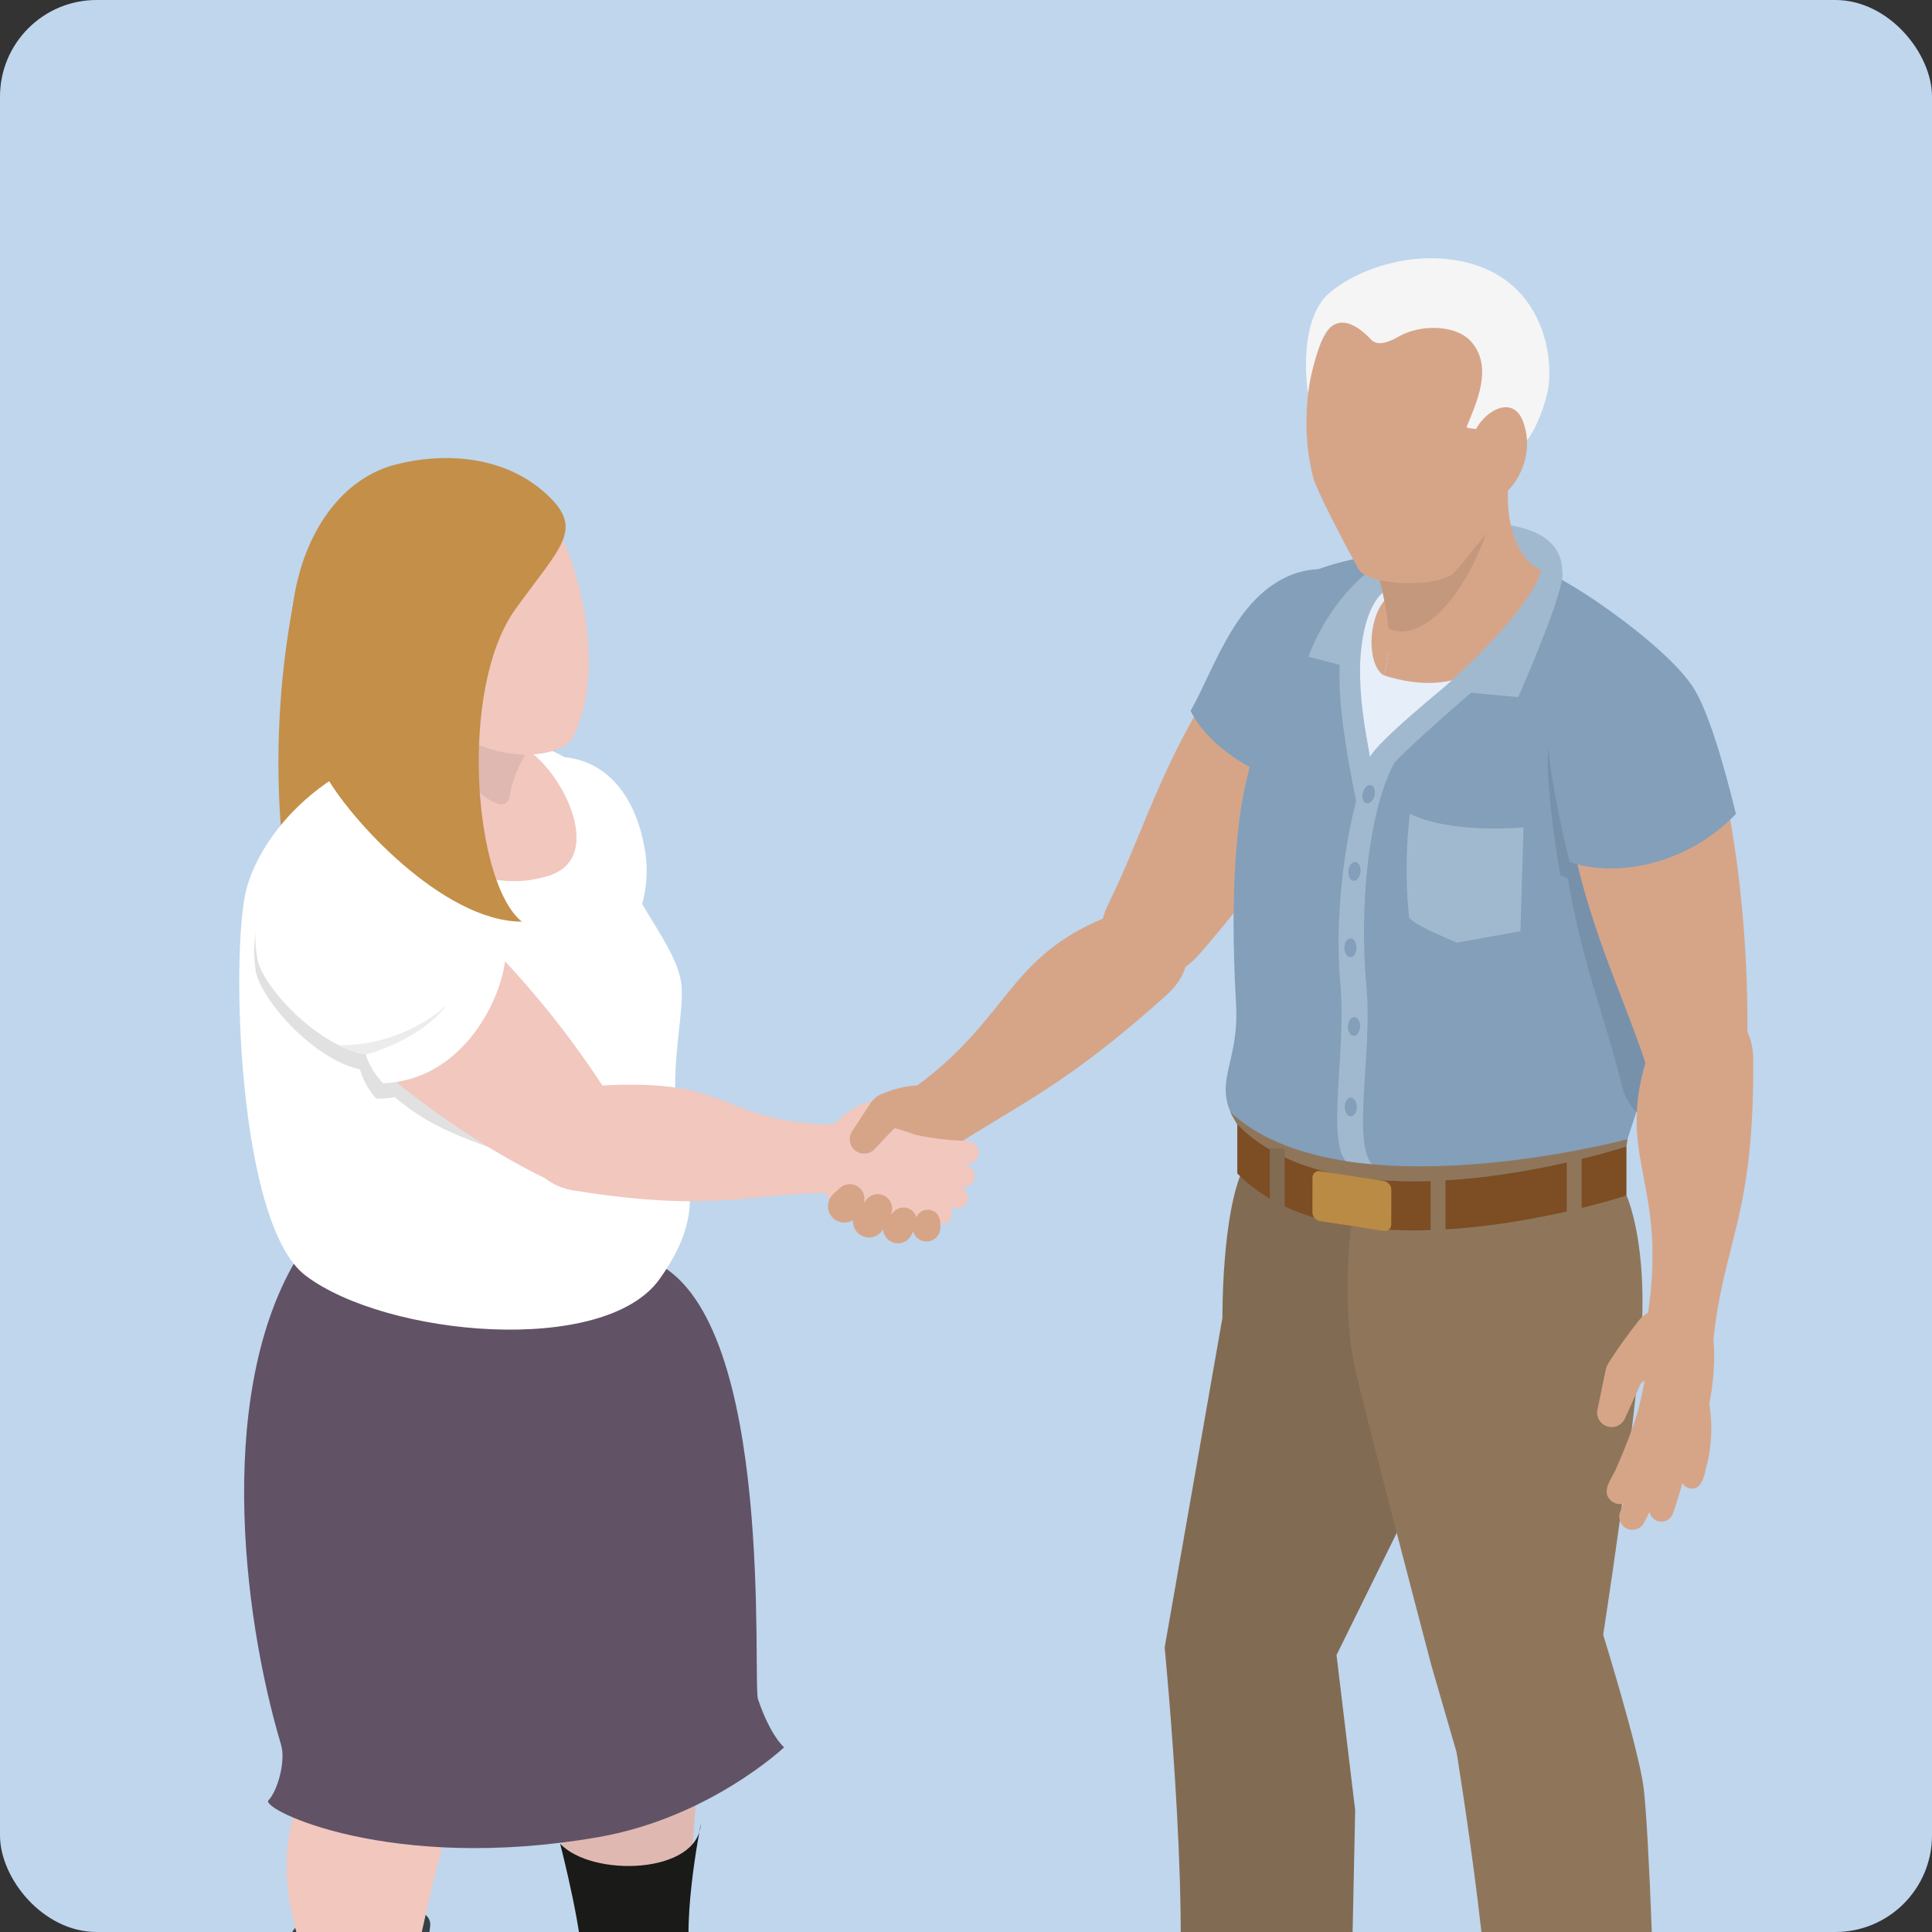
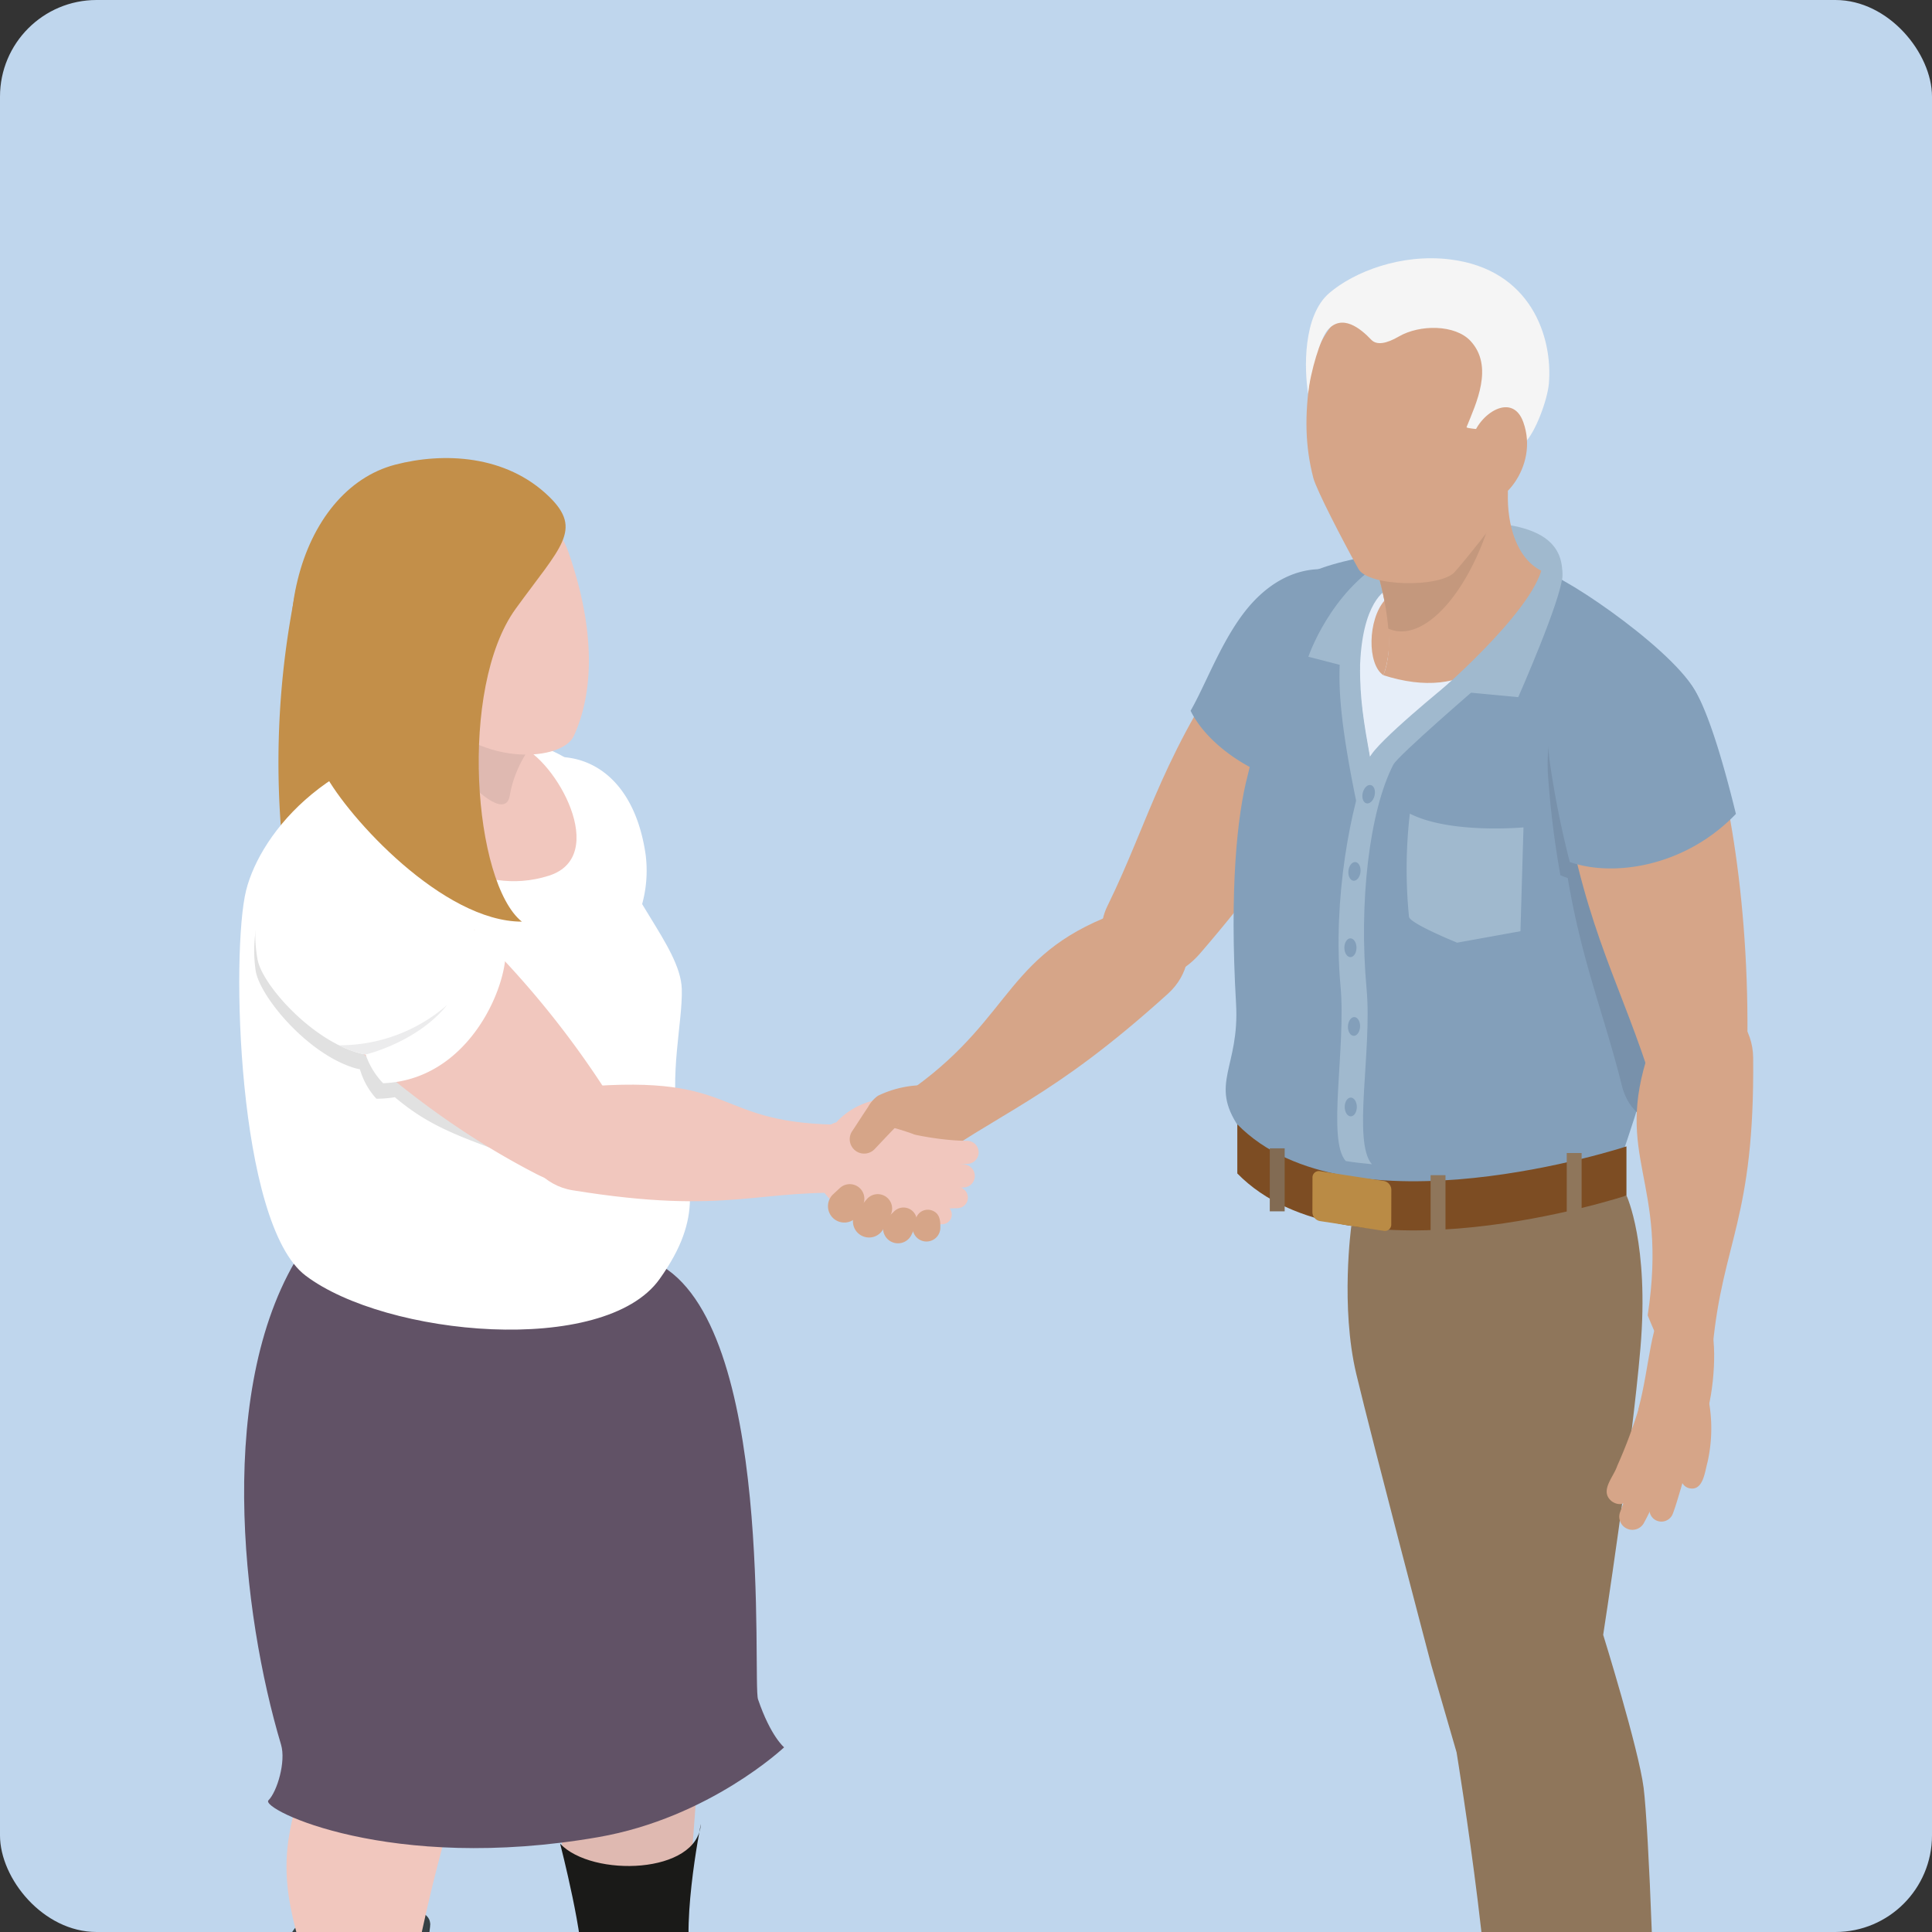
<svg xmlns="http://www.w3.org/2000/svg" width="400" height="400" viewBox="0 0 400 400">
  <rect x="0" y="0" width="400" height="400" fill="#333333" stroke="none" />
  <defs>
    <clipPath id="clip-path">
      <rect id="Rechteck_63" data-name="Rechteck 63" width="400" height="400" rx="20" transform="translate(303 578)" fill="#bfd6ed" />
    </clipPath>
    <clipPath id="clip-path-2">
      <rect id="Rechteck_130" data-name="Rechteck 130" width="313.452" height="422.532" fill="none" />
    </clipPath>
  </defs>
  <g id="Illu_Zusammenarbeiten_Videokonferenzen" data-name="Illu Zusammenarbeiten Videokonferenzen" transform="translate(-303 -578)" clip-path="url(#clip-path)">
    <g id="Gruppe_106" data-name="Gruppe 106" transform="translate(316.219 629.979)">
      <rect id="Rechteck_53" data-name="Rechteck 53" width="542" height="503" transform="translate(-54.219 -78.979)" fill="#bfd6ed" />
      <g id="Gruppe_217" data-name="Gruppe 217" transform="translate(36.315 1.489)">
        <g id="Gruppe_214" data-name="Gruppe 214">
          <g id="Gruppe_213" data-name="Gruppe 213" clip-path="url(#clip-path-2)">
            <path id="Pfad_1151" data-name="Pfad 1151" d="M191.518,71.119c-17.751,24.48-20.286,38.492-29.126,56.506C157,138.6,171.481,149.137,181.61,137.4c21.081-24.417,32.845-45.354,36.675-56.1,6.554-18.388-11.512-31.228-26.767-10.19" transform="translate(17.357 6.486)" fill="#d6a588" />
            <path id="Pfad_1152" data-name="Pfad 1152" d="M210.416,104.011a128.947,128.947,0,0,0,10.573-21.952c6.555-18.388-17.411-35.225-32.666-14.187-4.57,6.3-7.542,14.411-10.5,19.56,4.146,8.466,17.551,17.015,32.593,16.578" transform="translate(19.144 6.256)" fill="#839fba" />
            <path id="Pfad_1153" data-name="Pfad 1153" d="M234.831,49.419c16.89.958,16.716,8.794,14.8,16.106C248.6,69.45,217.573,69.7,217.573,69.7s-1.3-21.334,17.258-20.281" transform="translate(23.421 5.316)" fill="#a0b9ce" />
            <path id="Pfad_1154" data-name="Pfad 1154" d="M239.405,343.431c-1.912,4.971-.675,8-6.894,13.836-14.713,13.8-11.241,27.78-4.569,28.877,7.905,1.3,17.418-4.06,22.389-9.413s8.134-16.449,8.134-16.449l2.193-.366s4.773-7.388,6.853-11.606c3.382-6.853-3.633-12.144-3.633-12.144Z" transform="translate(23.922 36.191)" fill="#5b3815" />
            <path id="Pfad_1155" data-name="Pfad 1155" d="M179.249,332.042c-4.805,5.963-13.956,8.856-18.213,11.1-5.538,2.923-12.108,7.233-12.96,12.179s3.548,8.608,12.415,9.631,18.588-3.922,23.363-9.72,6.121-5.387,6.121-5.387l2.681.336s12.626-.894,17.971-6.033c1.673-1.608,2.729-11.255-5.456-11.6s-25.92-.512-25.92-.512" transform="translate(15.93 35.747)" fill="#5b3815" />
-             <path id="Pfad_1156" data-name="Pfad 1156" d="M189.3,170.447c-4.533,9.32-4.366,31-4.366,31l-11.959,68.265s6.283,64.249,1.575,81.777c5.3,14.914,36.431,8.241,36.692,2.747s1.177-50.822,1.177-50.822l-3.864-32.133L227.13,233.6l8.11-62.79s-41.409-9.688-45.941-.368" transform="translate(18.622 17.914)" fill="#826b53" />
            <path id="Pfad_1157" data-name="Pfad 1157" d="M207.933,181.563s-2.29,16.65,1.041,30.6S224.5,272.424,224.5,272.424l5.233,18.051s9.62,58.829,6.284,70.267c-.588,12.951,32.759,8.176,34.34-5.1.871-7.316-.856-49.728-1.9-57.839s-8.372-31.657-8.372-31.657,5.882-37.879,7.716-59.414-2.891-31.539-2.891-31.539Z" transform="translate(22.303 18.861)" fill="#8f765b" />
            <path id="Pfad_1158" data-name="Pfad 1158" d="M194.177,181.925c5.116,4.86,24.452,11.414,44.918,5.531L253.747,75.567s-5.388-2.1-6.658-2-35.3-16.473-35.3-16.473L191.874,98.309Z" transform="translate(20.657 6.147)" fill="#e6eef9" />
            <path id="Pfad_1159" data-name="Pfad 1159" d="M217.836,61.907c-11.929,8.952-1.724,41.406-1.855,44.762-.276,7.056-3.58,45.417,1.038,86.518-3.7-.2-27.251-12.734-29.911-19.323-6.176-9.1.179-12.3-.579-25.5-1.377-23.915.236-38.972,2.387-47.217,7.131-27.338-6.165-39.844,25.1-45.453.767.836,3.821,6.211,3.821,6.211" transform="translate(19.85 5.996)" fill="#839fba" />
            <path id="Pfad_1160" data-name="Pfad 1160" d="M247.864,58.559c4.648.85,29.29,17.734,32.216,26.183,4.963,14.329-8.188,43.486-8.188,54.63,0,19.062-4.331,29.959-7.646,40.088-7.451,7.042-52.968,12.011-52.968,12.011s-16.2-78.455,2.252-96.136c13.588-13.021,32.9-27.134,34.334-36.776" transform="translate(22.038 6.304)" fill="#839fba" />
            <path id="Pfad_1161" data-name="Pfad 1161" d="M214.372,63.936c-3.51,3.958-3.683,13.26-.27,15.514,1.208-3.208,1.894-8.955.27-15.514" transform="translate(22.785 6.883)" fill="#d6a588" />
-             <path id="Pfad_1162" data-name="Pfad 1162" d="M186.7,162.135c23.039,23.532,80.568,4.568,80.568,4.568l.222-1.484s-59.263,15.833-82.292-5.669Z" transform="translate(19.938 17.177)" fill="#8f765b" />
            <path id="Pfad_1163" data-name="Pfad 1163" d="M186.554,172.056c23.039,23.532,80.568,4.568,80.568,4.568V166.451s-57.528,18.964-80.568-4.568Z" transform="translate(20.084 17.428)" fill="#7d4d23" />
            <path id="Pfad_1164" data-name="Pfad 1164" d="M210.513,79.179,199.835,76.43s4.448-13.269,15.871-19.991c.353,3.2.37,6.115.37,6.115s-5.277,2.239-5.563,16.625" transform="translate(21.514 6.076)" fill="#a0b9ce" />
            <path id="Pfad_1165" data-name="Pfad 1165" d="M280.963,113.209c.428-.35.86-.687,1.278-1.061-1.76-10.552-3.6-18.656-5.527-23.807-6.933-18.48-34-15.468-32.056,10.734a192.512,192.512,0,0,0,2.541,20.416c.487.215,1,.408,1.526.591,2.956,17.531,7.487,28.1,11.219,43.025,3,12,19.92,10.635,21.225-4.982a248.73,248.73,0,0,0-.207-44.917" transform="translate(26.329 8.242)" fill="#7891ab" />
            <path id="Pfad_1166" data-name="Pfad 1166" d="M269.788,217.916a111.169,111.169,0,0,1-6.67,12.148c-1.5,2-3.224,6.606-6.433,4.482-2.675-2.118.316-4.981,1.1-7.378a103.989,103.989,0,0,0,4.544-12.149c1.884-5.362,9.689-2.339,7.457,2.9" transform="translate(27.517 22.845)" fill="#d6a588" />
            <path id="Pfad_1167" data-name="Pfad 1167" d="M273.822,216.39c-1.026,5.224-2.255,10.358-3.721,15.463-.453,1.488-1.078,3.7-1.634,5.14a2.524,2.524,0,0,1-3.854,1.28,2.485,2.485,0,0,1-.556-3.47,1.414,1.414,0,0,0-.257.425c.086-.428.336-1.586.432-2.109a174.484,174.484,0,0,0,2.325-17.734,3.671,3.671,0,1,1,7.264,1" transform="translate(28.377 22.828)" fill="#d6a588" />
            <path id="Pfad_1168" data-name="Pfad 1168" d="M275.4,214.261a31.818,31.818,0,0,1-.35,12.255c-.568,2-.9,6.244-4.009,5.307a2.275,2.275,0,0,1-1.421-2.726,27.076,27.076,0,0,0-.718-13.322,3.342,3.342,0,1,1,6.5-1.514" transform="translate(28.934 22.767)" fill="#d6a588" />
            <path id="Pfad_1169" data-name="Pfad 1169" d="M270.871,217.671a96.274,96.274,0,0,1-5.328,16.114c-.767,1.75-1.532,3.395-2.51,5.187a2.714,2.714,0,0,1-4.849-2.426,83.986,83.986,0,0,0,4.809-20.265c.855-5.536,8.965-4.119,7.878,1.389" transform="translate(27.768 22.906)" fill="#d6a588" />
-             <path id="Pfad_1170" data-name="Pfad 1170" d="M269.826,205.679c-2.284,1.815-4.876,4.262-6.958,6.19a3.718,3.718,0,0,0,.349-.846l-.031.069c-.082.181-.537,1.179-.628,1.38-.641,1.41-2.348,5.151-3.011,6.6a3,3,0,0,1-5.668-1.853c.491-2.294,1.272-6.159,1.749-8.415a4.9,4.9,0,0,1,.585-1.306,105.788,105.788,0,0,1,6.47-9.007c4.981-5.567,12.745,2.227,7.143,7.185" transform="translate(27.325 21.162)" fill="#d6a588" />
            <path id="Pfad_1171" data-name="Pfad 1171" d="M261.605,216.84c2.251-8.438,2.572-19.022,5.717-20.311,1.856-.76,6.444-.86,8.176,1.118,2.3,2.63,2.1,12.451.527,19.2-.3,1.3-5.66,4.647-9.844,5.7-3.576.9-5.217-3.305-4.576-5.709" transform="translate(28.149 21.104)" fill="#d6a588" />
            <path id="Pfad_1172" data-name="Pfad 1172" d="M276.933,210.558c2.03-21.981,8.721-26.377,8.387-59.982-.116-11.768-15.48-19.233-21.51-1.44-7.525,22.206,4,26.666-.331,54.806,3.9,9.483,5.5,12.641,13.454,6.616" transform="translate(28.119 14.914)" fill="#d6a588" />
            <path id="Pfad_1173" data-name="Pfad 1173" d="M246.81,98.491c4.538,30.235,11.738,41.82,18.124,61.077,3.891,11.737,20.661,9.111,20.791-6.561.265-31.8-5.32-58.33-10.167-68.79-8.3-17.909-32.647-11.71-28.747,14.273" transform="translate(26.526 7.967)" fill="#d6a588" />
            <path id="Pfad_1174" data-name="Pfad 1174" d="M283.527,107.164c-2.547-10.391-4.983-18.335-7.3-23.326-8.3-17.908-35.06-12.875-31.16,13.108a192.954,192.954,0,0,0,4.064,20.169c8.99,3.169,23.851,1.02,34.393-9.951" transform="translate(26.342 7.884)" fill="#839fba" />
            <path id="Pfad_1175" data-name="Pfad 1175" d="M215.371,183l-13.243-2.03a1.894,1.894,0,0,1-1.537-1.837l.017-7.129a1.319,1.319,0,0,1,1.544-1.364l13.244,2.031a1.893,1.893,0,0,1,1.536,1.835l-.017,7.129A1.318,1.318,0,0,1,215.371,183" transform="translate(21.595 18.369)" fill="#ba8b45" />
            <path id="Pfad_1176" data-name="Pfad 1176" d="M212.408,179.031c-4.07-4.649.072-23.464-1.1-36.3-1.642-17.9.576-36.823,5.537-46.434.976-1.891,17.69-16.287,17.69-16.287l-6.1-.61s-15.24,12.343-16.466,15.413c-4.008,10.045-7.7,29.39-6.059,47.29,1.176,12.834-2.853,31.985,1.1,36.266,0,0,1.7.3,5.405.66" transform="translate(22.094 8.548)" fill="#a0b9ce" />
            <path id="Pfad_1177" data-name="Pfad 1177" d="M212.452,100.656c-.249,1.043-1,1.759-1.674,1.6s-1.018-1.138-.769-2.181,1-1.759,1.673-1.6,1.019,1.139.77,2.182" transform="translate(22.601 10.599)" fill="#839fba" />
            <path id="Pfad_1178" data-name="Pfad 1178" d="M209.821,114.931c-.115,1.067-.768,1.872-1.457,1.8s-1.155-1-1.04-2.067.767-1.872,1.457-1.8,1.155,1,1.04,2.067" transform="translate(22.318 12.15)" fill="#839fba" />
            <path id="Pfad_1179" data-name="Pfad 1179" d="M209.075,129.065c0,1.073-.563,1.943-1.256,1.943s-1.255-.87-1.255-1.943.562-1.943,1.255-1.943,1.256.87,1.256,1.943" transform="translate(22.238 13.686)" fill="#839fba" />
            <path id="Pfad_1180" data-name="Pfad 1180" d="M209.744,143.834c-.045,1.072-.645,1.917-1.338,1.887s-1.217-.923-1.171-1.995.645-1.917,1.338-1.887,1.217.923,1.171,1.995" transform="translate(22.31 15.27)" fill="#839fba" />
            <path id="Pfad_1181" data-name="Pfad 1181" d="M209.139,158.827c0,1.073-.563,1.943-1.256,1.943s-1.255-.87-1.255-1.943.562-1.943,1.255-1.943,1.256.87,1.256,1.943" transform="translate(22.245 16.89)" fill="#839fba" />
            <path id="Pfad_1182" data-name="Pfad 1182" d="M218.87,103.813a99.736,99.736,0,0,0-.177,21.34c.1,1.374,9.968,5.374,9.968,5.374l13.106-2.371.631-21.5s-15.159,1.422-23.528-2.846" transform="translate(23.49 11.176)" fill="#a0b9ce" />
            <rect id="Rechteck_127" data-name="Rechteck 127" width="3.083" height="13.036" transform="translate(246.656 189.835)" fill="#8f765b" />
            <rect id="Rechteck_128" data-name="Rechteck 128" width="3.083" height="13.036" transform="translate(213.361 184.286)" fill="#826b53" />
            <rect id="Rechteck_129" data-name="Rechteck 129" width="3.083" height="13.036" transform="translate(274.842 185.255)" fill="#8f765b" />
            <path id="Pfad_1183" data-name="Pfad 1183" d="M209.895,76.671c.032,6.97.648,10.763,2.14,19.161-.111,1.342-2.648,10.027-2.8,9.3-3.321-16.029-3.849-23.775-3.492-29.709s4.15,1.244,4.15,1.244" transform="translate(22.14 7.867)" fill="#a0b9ce" />
            <path id="Pfad_1184" data-name="Pfad 1184" d="M247.394,60.379c-5.445-2.5-7.451-9.7-7.242-16.36.236-7.468-31.082,5.13-31.082,5.13s9.675,21.525,5.308,32.7c17.339,5.523,27.217-3.659,33.016-21.469" transform="translate(22.508 4.484)" fill="#d6a588" />
            <path id="Pfad_1185" data-name="Pfad 1185" d="M236.84,48.529c3.375-11.812-27.77.432-27.77.432a99.089,99.089,0,0,1,4.385,12.451,58.7,58.7,0,0,1,1.936,10.594c7.334,3.262,16.912-7.6,21.449-23.477" transform="translate(22.508 4.671)" fill="#c4987d" />
            <path id="Pfad_1186" data-name="Pfad 1186" d="M210.215,63.806c-3.249-5.881-8.683-16.346-9.323-18.835-1.695-6.593-1.817-12.853-.627-20.966,2.75-18.765,24.421-22.84,35.227-17.093,9.709,5.162,16.589,19.735,8.269,32.119-4.055,6.035-3.377,12.275-4.075,13.372-1.15,1.808-6.735,8.934-9.506,12.062-2.919,3.3-17.893,3.091-19.964-.659" transform="translate(21.476 0.485)" fill="#d6a588" />
            <path id="Pfad_1187" data-name="Pfad 1187" d="M212.916,16.881c1.118,1.176,3.157.8,5.7-.681,4.324-2.517,11.682-2.517,14.869.955,4.839,5.276,1.108,12.953-.847,17.8-.137.34,3.528.409,3.461.741-1,4.984,4.87,1.58,8.548,2.543,2.245-2.133,4.742-8.935,5.031-12.293.825-9.606-3.694-23.663-20.494-25.709C219.058-1,209.364,2.812,204.235,7.185c-5.545,4.727-5.2,15.894-4.4,20.875.456-4.566,2.6-11.571,4-13.17,3.042-3.48,6.831-.375,9.078,1.99" transform="translate(21.466 0)" fill="#f5f5f5" />
            <path id="Pfad_1188" data-name="Pfad 1188" d="M230.381,34.961c.783-5.249,8.312-10.7,10.694-4.027,3.4,9.523-5.243,17.978-7.85,16.123-2.363-1.68-3.72-6.232-2.844-12.1" transform="translate(24.774 2.998)" fill="#d6a588" />
            <path id="Pfad_1189" data-name="Pfad 1189" d="M249.74,59.892c-.172,4.808-9.126,25.085-9.126,25.085l-15.948-1.5s21.85-18.879,21.065-27.324c-.27-2.912,4.18-1.07,4.009,3.738" transform="translate(24.187 5.895)" fill="#a0b9ce" />
          </g>
        </g>
        <g id="Gruppe_216" data-name="Gruppe 216">
          <g id="Gruppe_215" data-name="Gruppe 215" clip-path="url(#clip-path-2)">
            <path id="Pfad_1190" data-name="Pfad 1190" d="M64.032,223.077C59.195,202.91,46.7,201.9,46.452,170.329c-.1-12.991,13.285-20.627,19.809-4.226,11.812,29.7.183,26.232,7.983,51.817-2.354,9.342-2,9.691-10.213,5.157" transform="translate(5.001 16.877)" fill="#f1c7be" />
            <path id="Pfad_1191" data-name="Pfad 1191" d="M76.432,114.278a180.917,180.917,0,0,1-10.043,57.74c-3.79,10.529-17.878,12.251-20.674-1.8-5.619-28.225-2.133-54.625.942-64.6,5.264-17.07,30.113-15.125,29.776,8.651" transform="translate(4.6 10.161)" fill="#f1c7be" />
            <path id="Pfad_1192" data-name="Pfad 1192" d="M42.787,128.274c-3.747-8.928-1.247-23.078,2.036-26.82,11.352-12.943,31.407-11.866,34.9,11.913A26.2,26.2,0,0,1,75.3,131.641c-4.932,7.077-27.189,9.33-32.518-3.367" transform="translate(4.405 10.034)" fill="#fff" />
            <path id="Pfad_1193" data-name="Pfad 1193" d="M77.8,133.554c-2.757,5-24.642,13.054-36.681-.981A15.322,15.322,0,0,1,47,122.484l25.318,1.79s5.98,5.456,5.486,9.28" transform="translate(4.427 13.186)" fill="#fff" />
            <path id="Pfad_1194" data-name="Pfad 1194" d="M43.34,126.52c.934.731,8.619,6.4,17.488,6.461a32.033,32.033,0,0,1-19.3-11.648,19.4,19.4,0,0,0,1.814,5.187" transform="translate(4.471 13.063)" fill="#ececed" />
            <path id="Pfad_1195" data-name="Pfad 1195" d="M71.573,225.4a17.05,17.05,0,0,0,3.968,11.023,6.065,6.065,0,0,1,.918,1.191,2.3,2.3,0,0,1-.637,3.192c-1.211.881-2.667.085-3.566-.73a20.175,20.175,0,0,1-4.854-5.827,26.35,26.35,0,0,1-2.826-8.084,3.529,3.529,0,1,1,7-.765" transform="translate(6.946 23.899)" fill="#f1c7be" />
            <path id="Pfad_1196" data-name="Pfad 1196" d="M67.315,224.985a30.807,30.807,0,0,0,1.37,14.256,2.2,2.2,0,1,1-4.174,1.393A30.4,30.4,0,0,1,62.967,237a38.006,38.006,0,0,1-2.092-12.4,3.231,3.231,0,1,1,6.44.385" transform="translate(6.554 23.833)" fill="#f1c7be" />
            <path id="Pfad_1197" data-name="Pfad 1197" d="M65.692,223.624c-1.061,2.749-1.711,5.847-.9,8.731a2.355,2.355,0,0,1,.107.368,1.986,1.986,0,0,1-.6,2.745c-3.4,1.829-4.539-4.9-4.719-7.116a23.321,23.321,0,0,1,.487-6.365,2.941,2.941,0,1,1,5.631,1.637" transform="translate(6.408 23.646)" fill="#f1c7be" />
            <path id="Pfad_1198" data-name="Pfad 1198" d="M70.643,226.059a31.611,31.611,0,0,0,2.479,15.53,2.387,2.387,0,0,1-4.239,2.159,37.27,37.27,0,0,1-5.27-18.016,3.527,3.527,0,1,1,7.03.327" transform="translate(6.848 23.914)" fill="#f1c7be" />
            <path id="Pfad_1199" data-name="Pfad 1199" d="M72.893,211.1c1.882,4.005,5.449,8.965,4.776,13.819-.452,2.4-.361,7.3-3.914,6.547a2.4,2.4,0,0,1-1.749-2.45,15.18,15.18,0,0,0-.45-5.632c-1.412-3.186-3.724-5.269-5.819-8.414l-.107-.168c-2.985-5.143,4.848-9.146,7.263-3.7" transform="translate(6.994 22.446)" fill="#f1c7be" />
            <path id="Pfad_1200" data-name="Pfad 1200" d="M72.014,227.266c.173-7.136,2.414-15.391.172-17.257-1.323-1.1-5.014-2.45-6.883-1.4C62.817,210,58.457,219.486,60,225.162c.286,1.053,3.826,3.266,6.964,5.241,2.683,1.687,5.006-1.1,5.054-3.137" transform="translate(6.425 22.418)" fill="#f1c7be" />
            <path id="Pfad_1201" data-name="Pfad 1201" d="M26.269,44.35c13.424-5.4,31.957-.734,33.8,5.8,3.113,11.05-2.747,51.634-.843,64.57,1.942,13.2-32.953-70.366-32.953-70.366" transform="translate(2.828 4.52)" fill="#c38f49" />
            <path id="Pfad_1202" data-name="Pfad 1202" d="M11.007,61.684a178.143,178.143,0,0,0-2.543,56.133c2.7,24.473,23.249-19.774,23.417-20.307S11.007,61.684,11.007,61.684" transform="translate(0.791 6.641)" fill="#c38f49" />
            <path id="Pfad_1203" data-name="Pfad 1203" d="M9.463,316.541c-1.328-3.845,5.727-8.613,11.867-9.077s16.743.3,17.169,3.99-5.052,17.868-5.052,17.868l-19.336.927Z" transform="translate(1.001 33.088)" fill="#364145" />
            <path id="Pfad_1204" data-name="Pfad 1204" d="M83.6,186.886C92.529,219.45,94.476,250.853,96.53,260.7c.666,3.193.476,10.55-2.653,14.968-.868,1.225-3.28,27.674-4.543,51.7-4.181,7.352-19.579,2.12-19.579,2.12s-8.574-22.675-8.363-37.738c.237-16.88,7.5-23.959,6.089-27.7-1.105-2.926-25.493-34.018-25.493-34.018L30.994,188.374Z" transform="translate(3.337 20.12)" fill="#dfb9b1" />
            <path id="Pfad_1205" data-name="Pfad 1205" d="M65.456,206.073c-.975,35.448-7.718,62.053-10.247,69.845-1.015,3.125-4.246,8.727-8.491,14.571-.884,1.216-7.323,18.13-13.129,51.093-2.754,3.294-14.843,4.1-19,.5-.887-12.648-7.786-22.541-5.169-37.434,2.932-16.691,9.079-20.277,9.1-24.215.059-9.8-7.527-32.628-8.369-76.683,4.4-7.122,55.3,2.323,55.3,2.323" transform="translate(0.951 21.649)" fill="#f1c7be" />
            <path id="Pfad_1206" data-name="Pfad 1206" d="M23.723,367.134c-3.672-.711-10.4-2.081-13.484-6.732-1.642-2.479-1.371-12.211-1.371-12.211l26.394,8.579Z" transform="translate(0.953 37.486)" fill="#00000f" />
            <path id="Pfad_1207" data-name="Pfad 1207" d="M38.613,311.054c-.649,10.455-22.533,11.1-29.134,4.1,0,0,5.306,20.606,4.385,25.9-.325,1.868-8.316,8.334-4.683,15.958.555,1.164,6.289,4.833,14.012,7.7,6.221,2.309,8.81,10.085,17.947,13.228,9.375,3.224,20.583-1.229,23.3-3.612,2.93-2.568.737-5.676-11.9-11.54-12.584-5.841-11.515-11.606-15.28-20.453-3.364-7.9,1.348-31.273,1.348-31.273" transform="translate(0.887 33.488)" fill="#1a1a18" />
            <path id="Pfad_1208" data-name="Pfad 1208" d="M74.346,348.725c-3.672-.711-10.4-2.081-13.484-6.732-1.642-2.479-1.371-12.211-1.371-12.211l26.394,8.579Z" transform="translate(6.403 35.504)" fill="#00000f" />
            <path id="Pfad_1209" data-name="Pfad 1209" d="M89.237,292.645c-.649,10.455-22.534,11.1-29.135,4.1,0,0,5.306,20.606,4.385,25.9-.325,1.868-8.315,8.334-4.682,15.958.555,1.164,6.289,4.833,14.012,7.7,6.219,2.309,8.933,11.491,19.413,12.3,17.9,1.391,19.479.545,18.67-2.977-1.593-6.946-7.6-8.439-10.93-11.159-10.75-8.769-9.317-11.7-13.081-20.546-3.363-7.9,1.349-31.273,1.349-31.273" transform="translate(6.337 31.506)" fill="#1a1a18" />
            <path id="Pfad_1210" data-name="Pfad 1210" d="M13.114,185.38C-5.276,213.164.492,261.139,8.554,288.064c1.052,3.517-.815,9.742-2.607,11.534s25.186,15.134,68.326,7.617c23-4.009,38.437-18.59,38.437-18.59s-2.789-2.265-5.4-9.933c-1.2-3.529,3.66-77.728-20.913-90.275C65.409,177.7,13.114,185.38,13.114,185.38" transform="translate(0.098 19.671)" fill="#615266" />
            <path id="Pfad_1211" data-name="Pfad 1211" d="M47.461,89.288C19.323,90.948,4.484,109.11,1.428,121.242c-3.163,12.559-1.891,69.03,12.3,79.779,16.618,12.585,61.806,16.805,73.285.737,9.4-13.161,6.08-20.336,3.993-31.371s.816-21.692.616-28.7c-.257-9.024-12.961-20.611-13.81-31.66-1.3-16.953-19.63-21.373-30.353-20.741" transform="translate(0 9.606)" fill="#fff" />
            <path id="Pfad_1212" data-name="Pfad 1212" d="M127.293,176.163c17.605-12.913,27.427-14.693,52.087-36.979,8.636-7.8,3.78-22.824-13.347-15.618-21.376,8.992-19.468,22.511-43.139,37.761-4.463,9.106-5.279,12.9,4.4,14.836" transform="translate(12.887 13.098)" fill="#d6a588" />
            <path id="Pfad_1213" data-name="Pfad 1213" d="M123.529,177.04c-21.925-1.288-27.248,4.637-60.252-.713-11.557-1.873-16.828-19.795,1.8-21.373,33.722-2.857,26.643,7.867,54.969,7.815,8.744,5.253,10.6,7.345,3.487,14.272" transform="translate(5.686 16.63)" fill="#f1c7be" />
            <path id="Pfad_1214" data-name="Pfad 1214" d="M112.538,172.175c6.468-7.03,12.006-17.461,15.877-16.729,2.285.431,7.057,3.289,7.865,6.391,1.076,4.127-3.969,13.867-8.9,19.639-.954,1.115-8.112,1.022-12.939-.614-4.124-1.4-3.744-6.685-1.9-8.687" transform="translate(11.973 16.731)" fill="#d6a588" />
            <path id="Pfad_1215" data-name="Pfad 1215" d="M112.583,161.1a15.332,15.332,0,0,1,8.639-3.92c.193-.019.413-.047.607-.047.105-.007-.254.041-.162.043a38.062,38.062,0,0,0,3.988-.178,2.438,2.438,0,0,1,1.179,4.641c-1.283.573-2.609,1.2-3.948,1.684a4.254,4.254,0,0,1-.811.167,1.54,1.54,0,0,0,.2,0c.089-.011.023.006.042.006-.006.011.011.011-.029.03a8.075,8.075,0,0,0-3.592,2.944c-3.629,5.894-11.435-.783-6.114-5.366" transform="translate(11.927 16.901)" fill="#f1c7be" />
            <path id="Pfad_1216" data-name="Pfad 1216" d="M121.366,171.28a101.567,101.567,0,0,0,14.959,2.6,2.193,2.193,0,0,1-.235,4.366,107.012,107.012,0,0,1-16-.638,3.233,3.233,0,1,1,1.273-6.327" transform="translate(12.629 18.428)" fill="#f1c7be" />
            <path id="Pfad_1217" data-name="Pfad 1217" d="M125.586,175.02a30.459,30.459,0,0,0,7.14,2.177,2,2,0,0,1-.106,3.974,35.84,35.84,0,0,1-4.377,0,32.523,32.523,0,0,1-4.445-.558,2.952,2.952,0,1,1,1.789-5.591" transform="translate(13.072 18.813)" fill="#f1c7be" />
            <path id="Pfad_1218" data-name="Pfad 1218" d="M120.656,167.019a59.886,59.886,0,0,0,12.493,2.28c1.468.145,2.969.272,4.414.363a2.388,2.388,0,0,1,0,4.767c-3.1.189-6.112.277-9.212.237a49.746,49.746,0,0,1-9.649-.883,3.526,3.526,0,1,1,1.953-6.764" transform="translate(12.483 17.959)" fill="#f1c7be" />
            <path id="Pfad_1219" data-name="Pfad 1219" d="M127.51,163.823c-6.166-2.173-15.826-4.229-17.739-.752-1.129,2.051-2.5,9.161-1.026,11.859,2.072,3.785,7.624,7.472,13.592,8.344,1.4.2,7.26-6.452,9.26-11.317,1.709-4.157-2.036-7.41-4.087-8.134" transform="translate(11.638 17.355)" fill="#f1c7be" />
            <path id="Pfad_1220" data-name="Pfad 1220" d="M121.936,162.6a62.68,62.68,0,0,0,12.025,2.411c1.393.136,2.85.223,4.133.224a2.387,2.387,0,0,1,.3,4.75,64.581,64.581,0,0,1-18.049-.529,3.525,3.525,0,1,1,1.593-6.855" transform="translate(12.64 17.489)" fill="#f1c7be" />
            <path id="Pfad_1221" data-name="Pfad 1221" d="M129.354,163.379a17.809,17.809,0,0,0-5.893-.168,2.936,2.936,0,0,0,.885-.714c-.611.595-1.75,1.792-2.35,2.42-.009,0-2.747,2.911-2.757,2.912a2.985,2.985,0,0,1-4.658-3.684c.754-1.124,2.59-3.974,3.325-5.053a6.86,6.86,0,0,1,2.058-2.339,22.017,22.017,0,0,1,10.405-2.175c6.71.279,5.575,10.077-1.016,8.8" transform="translate(12.281 16.641)" fill="#d6a588" />
            <path id="Pfad_1222" data-name="Pfad 1222" d="M111.123,175.153l1.4-1.3a3.023,3.023,0,0,1,4.778,3.5l-.816,1.728a3.384,3.384,0,1,1-5.362-3.926" transform="translate(11.848 18.629)" fill="#d6a588" />
            <path id="Pfad_1223" data-name="Pfad 1223" d="M121.287,179.521l1.376-1.318a2.756,2.756,0,0,1,4.381,3.207l-.841,1.71a3.093,3.093,0,1,1-4.916-3.6" transform="translate(12.956 19.103)" fill="#d6a588" />
            <path id="Pfad_1224" data-name="Pfad 1224" d="M126.212,180.182l.544-1a2.56,2.56,0,0,1,3.471-1.025c1.285.661,1.393,2.035,1.377,3.288a2.872,2.872,0,1,1-5.392-1.263" transform="translate(13.55 19.147)" fill="#d6a588" />
            <path id="Pfad_1225" data-name="Pfad 1225" d="M115.494,178.419l2.088-2.441a2.98,2.98,0,0,1,4.906,3.317L121,182.142a3.341,3.341,0,1,1-5.505-3.723" transform="translate(12.345 18.833)" fill="#d6a588" />
            <path id="Pfad_1226" data-name="Pfad 1226" d="M32.775,107.2c.325,5.92,13.274,17.173,28.207,12.428,12.662-4.023,1.427-24.023-6.035-26.861-5.155-1.962-20.2-20.083-24.977-15.919-3.145,2.738,2.605,26.716,2.8,30.352" transform="translate(3.126 8.207)" fill="#f1c7be" />
            <path id="Pfad_1227" data-name="Pfad 1227" d="M33,81.588c.8-6.457,30.013,4.123,30.013,4.123s-8.9,6.9-10.538,16.917c-1.409,8.6-20.251-14.739-19.475-21.04" transform="translate(3.55 8.559)" fill="#dfb9b1" />
            <path id="Pfad_1228" data-name="Pfad 1228" d="M66.28,93.9c4.061-8.821,4.643-21.549-1.078-38.023-5.153-14.834-25.191-8.807-34.185-1.85-4.256,3.292-5.426,26.094,2.228,32.349,2.34,1.912,2.2.423,4.258,2.777C47.357,100.43,63.928,99.011,66.28,93.9" transform="translate(2.977 5.029)" fill="#f1c7be" />
            <path id="Pfad_1229" data-name="Pfad 1229" d="M70.93,163.892c-7.243-10.743-9.04-17.067-16.655-26.1a9.407,9.407,0,0,0-.1-4.478c-1.212-1.346-3.559-1.887-5.8-2.076l-.258-.269a27.708,27.708,0,0,0-11.39-15.279C15.209,102.1.514,117.475,3.086,135.523c.744,5.219,10.392,16.986,20.151,20.132a13.931,13.931,0,0,0,1.455.377,15.159,15.159,0,0,0,3.4,6.083,23.6,23.6,0,0,0,3.823-.313c7.427,6.231,13.232,8.241,30.18,14.168,1.295.453,9.547-8.331,8.837-12.078" transform="translate(0.301 11.896)" fill="#e1e1e1" />
            <path id="Pfad_1230" data-name="Pfad 1230" d="M34.946,115.54A191.573,191.573,0,0,1,76.207,161.9c6.234,10.077-1.618,22.893-15.107,15.959C34,163.928,14.4,143.648,8.159,134.532-2.527,118.923,15.453,99.6,34.946,115.54" transform="translate(0.535 11.796)" fill="#f1c7be" />
            <path id="Pfad_1231" data-name="Pfad 1231" d="M24.367,152.919c-9.87-2.774-19.957-14.167-20.9-19.354C.216,115.626,14.318,99.707,36.338,112.47a27.74,27.74,0,0,1,12.24,15.7c2.62,8.751-10.172,28.689-24.21,24.745" transform="translate(0.323 11.612)" fill="#fff" />
            <path id="Pfad_1232" data-name="Pfad 1232" d="M52.3,127.509c2.333,5.582-5.408,29.031-24.975,29.769a16.233,16.233,0,0,1-4.494-11.519L41,125.946s8.464-1.365,11.308,1.563" transform="translate(2.457 13.525)" fill="#fff" />
            <path id="Pfad_1233" data-name="Pfad 1233" d="M24.148,149.83c1.222-.292,10.986-2.929,16.876-10.245a33.92,33.92,0,0,1-22.372,8.332,20.509,20.509,0,0,0,5.5,1.913" transform="translate(2.008 15.028)" fill="#ececed" />
            <path id="Pfad_1234" data-name="Pfad 1234" d="M56.188,68.563c-11.859,16.383-8.735,56.71,1.283,64.764-16.3.009-35.93-21.526-40.791-30.643C2.292,75.7,11.233,43.928,31.269,38.713c9.962-2.592,22.922-2.06,31.844,6.618C70.191,52.217,65.5,55.7,56.188,68.563" transform="translate(1.035 4.021)" fill="#c38f49" />
          </g>
        </g>
      </g>
    </g>
  </g>
</svg>